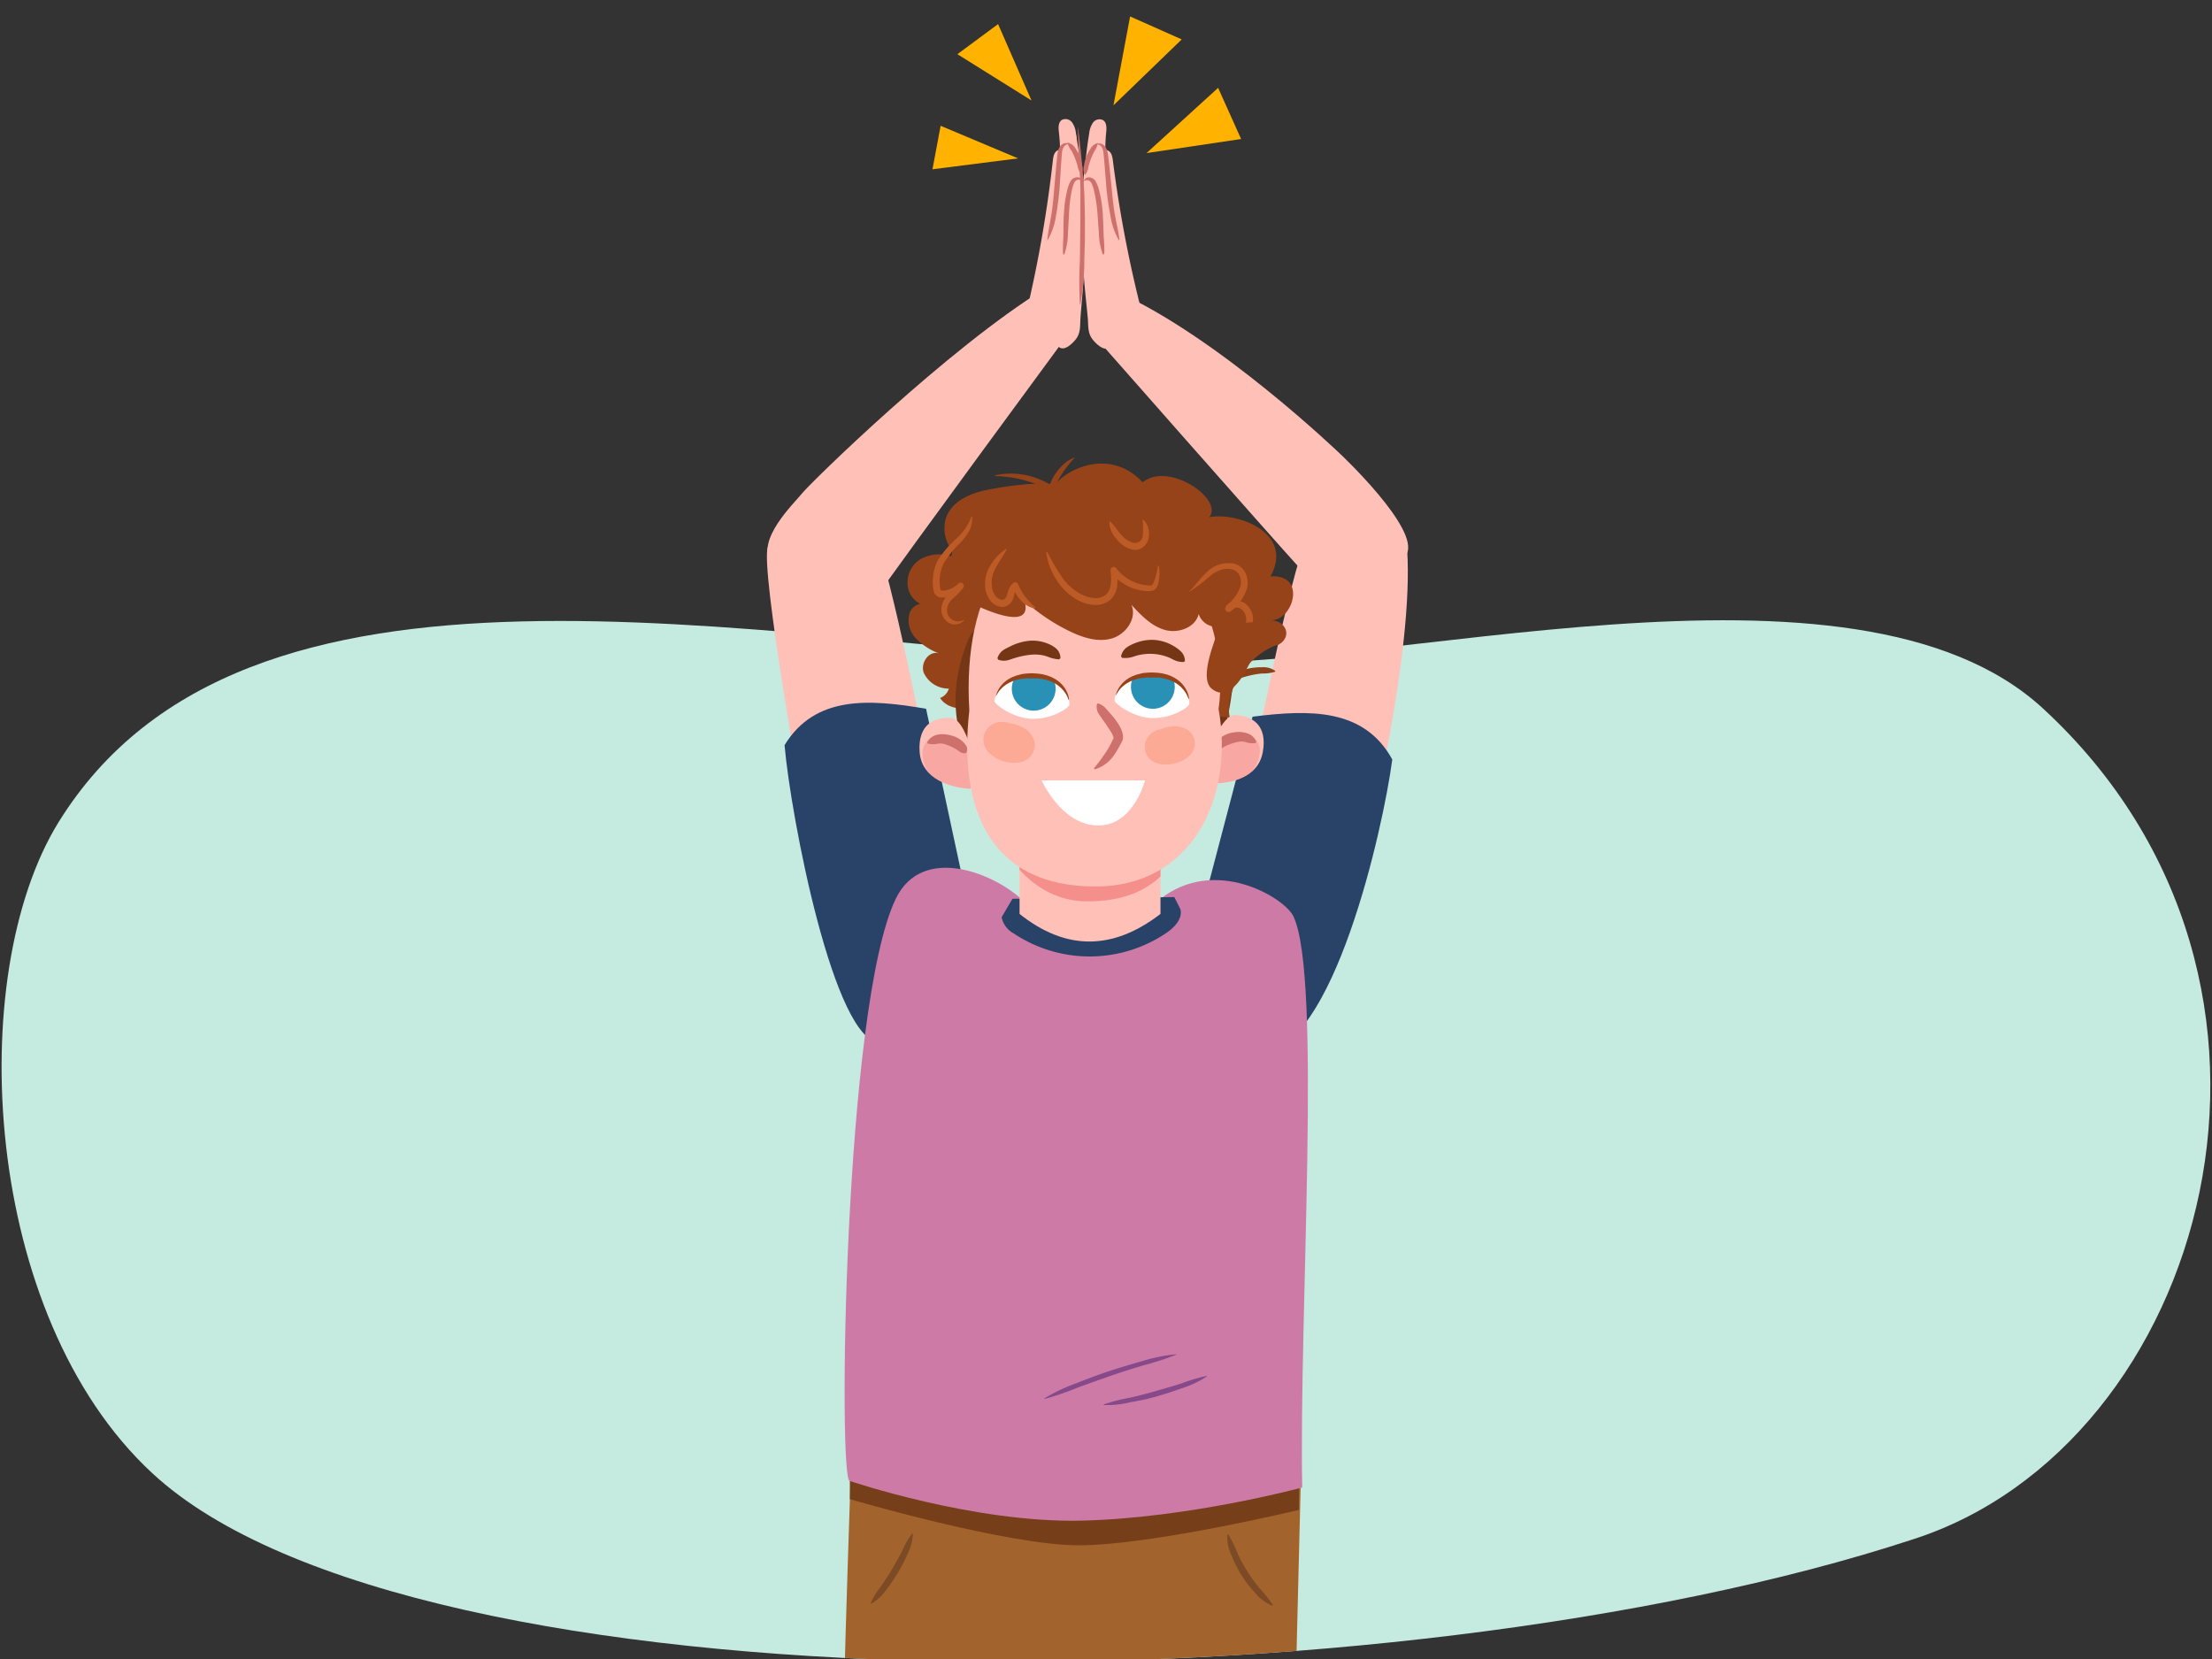
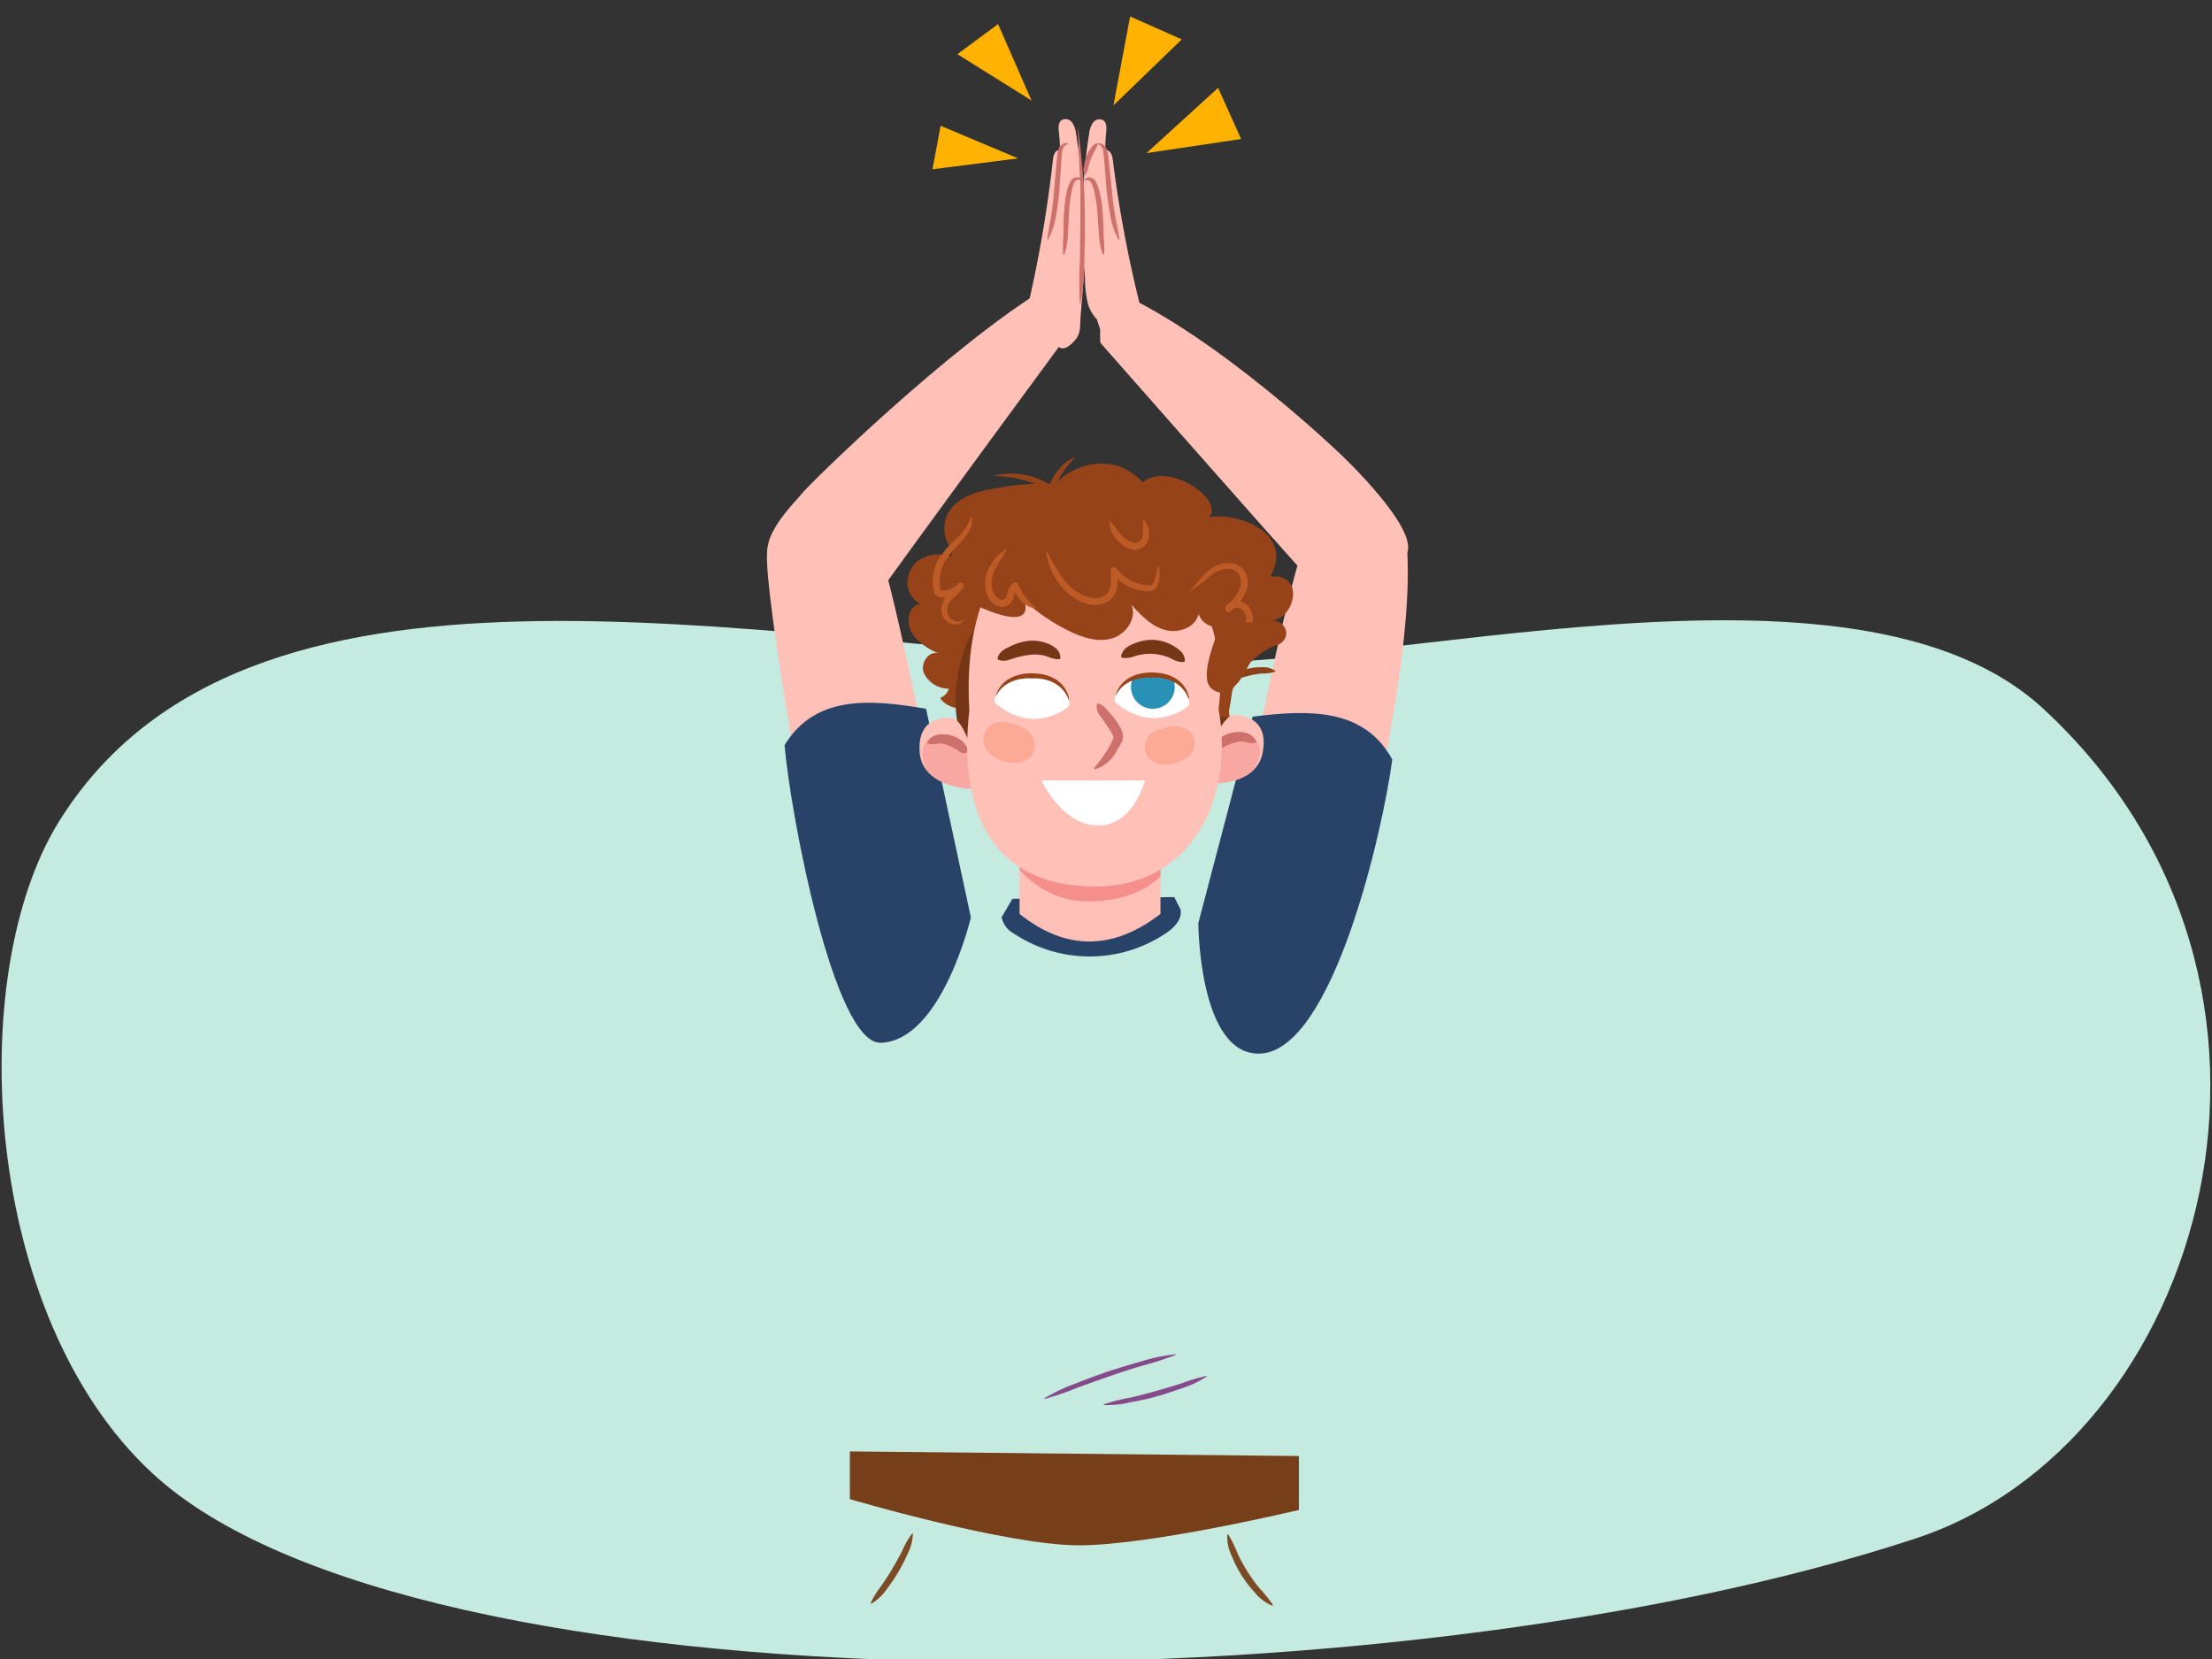
<svg xmlns="http://www.w3.org/2000/svg" width="380" height="285" viewBox="0 0 380 285">
  <rect x="0" y="0" width="380" height="285" fill="#333333" stroke="none" />
  <defs>
    <clipPath id="a">
      <path d="M351,121.74C318.49,91.68,315.14,0,194.88.4,49.82.92,42.1,89.51,10.08,141.26-6.19,167.55-3.11,226,26.17,253.09c45.06,41.78,213.5,40.55,302.37,11.38C379,248.37,402.11,168.92,351,121.74Z" fill="none" />
    </clipPath>
    <clipPath id="b">
      <path d="M199.36,157c-8.14,6.27-16.22,6.38-24.21,0V140.16h24.21Z" fill="#ffc0b8" />
    </clipPath>
    <clipPath id="c">
      <path d="M163.47,123.34c-2.85-.22-5.81,1-5.49,5.81s5.54,6.12,8.39,6.34S166.32,123.57,163.47,123.34Z" fill="#ffc0b8" />
    </clipPath>
    <clipPath id="d">
      <path d="M212.15,122.83c2.86.11,5.66,1.66,4.78,6.4s-6.2,5.44-9.06,5.34S209.29,122.73,212.15,122.83Z" fill="#ffc0b8" />
    </clipPath>
    <clipPath id="e">
      <path d="M191.47,120.36c0,.45,3.22,3,6.62,3s6.21-1.92,6.23-2.44c.05-2.77-3.07-4.89-6.48-4.89S191.45,118.11,191.47,120.36Z" fill="#fff" />
    </clipPath>
    <clipPath id="f">
      <path d="M170.86,120.49c0,.45,3.22,3,6.62,3s6.22-1.92,6.23-2.44c.06-2.77-3.07-4.89-6.48-4.89S170.84,118.24,170.86,120.49Z" fill="#fff" />
    </clipPath>
  </defs>
  <path d="M351,121.74c-32.54-30.06-113.9-5.85-153.13-7.91-70.44-3.69-155.8-24.32-187.82,27.43C-6.19,167.55-3.11,226,26.17,253.09c45.06,41.78,213.5,40.55,302.37,11.38C379,248.37,402.11,168.92,351,121.74Z" fill="#c5eae0" />
  <polygon points="196.96 26.3 209.26 15.09 213.21 23.88 196.96 26.3" fill="#ffb300" />
  <polygon points="191.28 18.1 203.01 6.77 194.14 2.83 191.28 18.1" fill="#ffb300" />
  <polygon points="164.47 9.31 171.46 4.14 177.2 17.26 164.47 9.31" fill="#ffb300" />
  <polygon points="174.9 27.21 161.59 21.61 160.19 29.08 174.9 27.21" fill="#ffb300" />
  <g clip-path="url(#a)">
    <path d="M234.93,144.35s8-32.28,6.8-50c-.27-4-14.38-4.15-16.71-2.55s-9.14,36.36-9.14,36.36Z" fill="#ffc0b8" />
    <path d="M205.86,158.58s.08,22.72,10.55,22.42c12.59-.36,21.19-38.53,22.77-50.53-4.84-8.82-14.17-8.59-24-7.35Z" fill="#294268" />
    <path d="M191.79,50.08c-3.36-.75-2.76,8.81-2.76,8.81s28.73,32.64,34.45,38.93,14.09,4.86,18.16-2.61C244,90.9,230.26,78,230.26,78S209.4,57.94,191.79,50.08Z" fill="#ffc0b8" />
-     <path d="M186.11,31.75a14.41,14.41,0,0,1,1.32-6.13,1,1,0,0,1,.58-.56c.45-.08.77.42.9.85.64,2.08.15,4.31.26,6.48a30.33,30.33,0,0,0,1.18,5.71,49.78,49.78,0,0,1,1,19.93c-.11.71-.38,1.75-1.23,1.86s-1.9-.92-2.43-1.59c-.86-1.08-.71-2.37-.82-3.66-.22-2.41-.51-4.8-.67-7.21s-.25-4.93-.26-7.4,0-4.91.16-7.37C186.07,32.36,186.09,32.06,186.11,31.75Z" fill="#ffc0b8" />
    <path d="M187.11,22.94a4,4,0,0,1,.64-1.85,1.37,1.37,0,0,1,1.74-.45c.65.41.62,1.36.54,2.13-1.08,10.54,4.16,21,3.16,31.5a2.32,2.32,0,0,1-.3,1.07,1.83,1.83,0,0,1-1.44.66c-2.31.15-3.75-1.58-4.49-3.56a18.34,18.34,0,0,1-.57-4.73q-.4-4-.46-8c-.05-2.65,0-5.3.19-7.94s.45-5.27.84-7.89Z" fill="#ffc0b8" />
    <path d="M188.3,27.14c.37-.79,1.16-1.63,2-1.3.63.26.8,1.05.88,1.72a211.6,211.6,0,0,0,4.57,24.49,24.62,24.62,0,0,1,1,6.35,3.64,3.64,0,0,1-1,2.73c-1.39,1.19-3.57.14-4.76-1.25-2.48-2.87-3.18-6.88-3.24-10.67s.39-7.62-.19-11.38a20.62,20.62,0,0,1-.53-4.42,15.82,15.82,0,0,1,.37-1.58c.12-.72,0-1.47.12-2.21A9,9,0,0,1,188.3,27.14Z" fill="#ffc0b8" />
    <path d="M186.25,31a.86.86,0,0,1,.87-.53,1.33,1.33,0,0,1,1,.53,5.71,5.71,0,0,1,.71,1.78,20.32,20.32,0,0,1,.59,3.6c.08,1.21.12,2.41.16,3.59s.18,2.35.13,3.56h-.3c.06-.12.11-.25.19-.38a.07.07,0,0,1,.08,0,.08.08,0,0,1,0,0c0,.14,0,.28,0,.42a.15.15,0,0,1-.28.06l0-.06a12.19,12.19,0,0,1-.63-3.57l-.25-3.57A25.31,25.31,0,0,0,188,33a6.35,6.35,0,0,0-.51-1.56A.93.93,0,0,0,187,31a.65.65,0,0,0-.69.09.06.06,0,0,1-.08,0A.07.07,0,0,1,186.25,31Z" fill="#ce706b" />
    <path d="M188.45,24.71a1.13,1.13,0,0,1,1.18.24,2,2,0,0,1,.61,1.09c.17.77.2,1.47.3,2.2l.46,4.35c.13,1.44.28,2.88.53,4.31s.61,2.8.77,4.28a.06.06,0,0,1-.05.06.05.05,0,0,1-.05,0A11.76,11.76,0,0,1,190.76,37c-.3-1.45-.49-2.9-.66-4.36l-.35-4.36c-.06-.72-.13-1.48-.2-2.14a2,2,0,0,0-.29-.87,1,1,0,0,0-.79-.49.06.06,0,0,1-.05-.06A.05.05,0,0,1,188.45,24.71Z" fill="#ce706b" />
    <path d="M188.6,24.64A3.92,3.92,0,0,1,188,26a9.7,9.7,0,0,0-.58,1.27c-.17.44-.3.89-.43,1.35a3,3,0,0,1-.55,1.4.08.08,0,0,1-.1,0,0,0,0,0,1,0,0,2.23,2.23,0,0,1-.12-1.54,7.15,7.15,0,0,1,.37-1.5,5.87,5.87,0,0,1,.74-1.4,1.87,1.87,0,0,1,1.26-1s.07,0,.07.06Z" fill="#ce706b" />
    <path d="M137.76,137.39S130.63,97.79,131.9,94,147,88,149.23,89.74s8.46,32.6,8.46,32.6Z" fill="#ffc0b8" />
-     <path d="M146.22,251.32s-2,56.31-1.59,65.42c.42,2.43,17.48,9.09,35.49.8l4.16-24.06,5.95,23.86s16.25,7.73,31.72-1.78l1.58-63.84Z" fill="#a3632d" />
    <path d="M223.14,250.13v9.26s-25.38,6.08-37.8,6.08S146,257.54,146,257.54v-8.2Z" fill="#773f19" />
    <path d="M166.79,157.61s-5,21.17-15.48,21.53c-8,.27-15.5-39.07-16.53-51.13,5.24-8.58,14.55-7.93,24.31-6.25Z" fill="#294268" />
-     <path d="M189.82,153.2c-2.81,0-9.65,5.75-14,1.58-4.94-4.77-17.37-9.84-21.94-.37-8.93,18.49-9.92,100-7.91,100,0,0,21.35,7.25,39.82,6.82s37.92-5.69,37.92-5.69c-.58-30.06,3.41-87.89-1.52-98.13-1.57-3.26-13.51-10.4-22.92-2.93C197.09,156.27,193.48,153.2,189.82,153.2Z" fill="#ce7aa6" />
    <path d="M172.07,157.57a4.06,4.06,0,0,0,2.07,2.78,23.49,23.49,0,0,0,26.33-.15c1.34-.94,2.7-2.39,2.32-4l-1.06-2.09-27.8.29Z" fill="#294268" />
    <path d="M179.67,49.47c3.23-1.17,3.59,8.27,3.59,8.27s-28.32,38.48-33.17,45.46-12.56.41-17.56-6.47c-2.83-3.91,3.94-10.31,5.28-12S162.84,59.79,179.67,49.47Z" fill="#ffc0b8" />
    <path d="M156.82,263.45a7.78,7.78,0,0,1-.9,3.47,27.36,27.36,0,0,1-1.63,3.19,27,27,0,0,1-2,2.94,8.17,8.17,0,0,1-2.61,2.45l-.11-.1a14.34,14.34,0,0,1,1.86-3c.66-1,1.29-1.92,1.87-2.92s1.15-2,1.67-3a13.26,13.26,0,0,1,1.75-3.06Z" fill="#7c4a25" />
    <path d="M211,263.61a18.54,18.54,0,0,1,1.6,3.26,27.92,27.92,0,0,0,1.72,3.13,26.85,26.85,0,0,0,2.09,2.89,21.57,21.57,0,0,1,2.27,2.84l-.1.12a7.64,7.64,0,0,1-3-2.25,20.58,20.58,0,0,1-2.3-3,19.75,19.75,0,0,1-1.69-3.34,7.27,7.27,0,0,1-.75-3.65Z" fill="#7c4a25" />
    <path d="M202.09,232.71a48.86,48.86,0,0,1-5.68,1.85q-2.85.84-5.67,1.82t-5.62,2a48.25,48.25,0,0,1-5.65,1.94l-.05-.1a30.08,30.08,0,0,1,5.41-2.57q2.79-1.11,5.62-2.08c1.9-.62,3.82-1.19,5.74-1.73a28.57,28.57,0,0,1,5.87-1.19Z" fill="#864989" />
    <path d="M189.62,241.26a28.34,28.34,0,0,1,4.46-1.14c1.49-.34,3-.72,4.43-1.14s2.94-.83,4.4-1.31a30.74,30.74,0,0,1,4.41-1.31l0,.1a17.08,17.08,0,0,1-4.2,2c-1.45.52-2.92,1-4.41,1.43s-3,.74-4.51,1a16.55,16.55,0,0,1-4.61.48Z" fill="#864989" />
    <path d="M166.5,121c-1.22,1.31-4.05.49-5-1.1A2.42,2.42,0,0,0,163,118.3a4.7,4.7,0,0,1-4.31-2.73c-.61-1.71.92-3.87,2.62-3.32a10.77,10.77,0,0,1-4-2.62,4.44,4.44,0,0,1-1-4.47,2.62,2.62,0,0,1,3.92-1A4,4,0,0,1,156,101,4.69,4.69,0,0,1,158,96.14a6.55,6.55,0,0,1,5.4-.57l1-3.78a2.76,2.76,0,0,1,.67-1.42c.84-.77,2.26-.22,3.18.55A13.24,13.24,0,0,1,172,97a25.87,25.87,0,0,1,1.14,11.59c-.37,2.72-1.18,5.44-.68,8.18.46,2.5.16,2.59,1.11,4.72C172.07,120.84,168.83,118.47,166.5,121Z" fill="#96431a" />
    <path d="M212.45,111.62s-1.42,21.13-7.24,25.62-33.36.65-33.36.65-12.65-10.68-5.52-28C170.64,99.49,207.42,108.71,212.45,111.62Z" fill="#753616" />
    <path d="M211.28,123.29c-1.21-5.14,4-11.44,8.41-12.56,2.42-1.45,1.14-4.17-1.43-4.17,3.92.16,6.3-8,0-7.54,4.19-7.63-5.94-11.1-10.52-10.17,2.52-3.14-7-9.62-11.45-6-5.3-5.7-12.43-2.62-14.81.12-4.16,2.58-6.5,3.25-6.42,9.63s6.75,9.66,10.86,13.59C195.87,119.22,196,121.45,211.28,123.29Z" fill="#96431a" />
    <path d="M199.36,157c-8.14,6.27-16.22,6.38-24.21,0V140.16h24.21Z" fill="#ffc0b8" />
    <g clip-path="url(#b)">
      <path d="M172.69,146.07s4.52,8.67,13.87,8.77,13.36-4.14,15.63-7.79S172.69,146.07,172.69,146.07Z" fill="#f48f8c" />
    </g>
    <path d="M163.47,123.34c-2.85-.22-5.81,1-5.49,5.81s5.54,6.12,8.39,6.34S166.32,123.57,163.47,123.34Z" fill="#ffc0b8" />
    <g clip-path="url(#c)">
      <ellipse cx="163.53" cy="131.66" rx="3.92" ry="6.1" transform="translate(-45.91 146.17) rotate(-42.8)" fill="#f48f8c" opacity="0.5" />
    </g>
    <path d="M159.3,127.5a2.52,2.52,0,0,1,1.67-1.27,4.71,4.71,0,0,1,2.25.08,4.51,4.51,0,0,1,2,.94,4.6,4.6,0,0,1,.75.84,1.11,1.11,0,0,1,0,1.25l-.21.07a1.64,1.64,0,0,1-1-.34,3.5,3.5,0,0,0-.63-.43,8.59,8.59,0,0,0-1.43-.66,3,3,0,0,0-1.46-.25,4,4,0,0,1-1.89,0Z" fill="#ce706b" />
    <path d="M212.15,122.83c2.86.11,5.66,1.66,4.78,6.4s-6.2,5.44-9.06,5.34S209.29,122.73,212.15,122.83Z" fill="#ffc0b8" />
    <g clip-path="url(#d)">
      <ellipse cx="211.14" cy="131.09" rx="6.1" ry="3.92" transform="translate(-34.48 168.99) rotate(-40.61)" fill="#f48f8c" opacity="0.5" />
    </g>
    <path d="M215.72,127.64a3.86,3.86,0,0,1-1.88-.2,3.35,3.35,0,0,0-1.49.08,8.68,8.68,0,0,0-1.49.5,3.36,3.36,0,0,0-.68.35,1.65,1.65,0,0,1-1,.23l-.19-.1a1.13,1.13,0,0,1,.17-1.23,5.5,5.5,0,0,1,.85-.75,4.6,4.6,0,0,1,2.06-.72,4.73,4.73,0,0,1,2.24.19,2.46,2.46,0,0,1,1.51,1.45Z" fill="#ce706b" />
    <path d="M209.34,121.8c2.72,15.13-4.48,30.49-21.14,30.49-18.24,0-23.58-13.39-21.68-30.23-1.26-21.08,7.83-33,21.51-33S211.51,106.38,209.34,121.8Z" fill="#ffc0b8" />
    <path d="M204.58,125.88c-1.29-1.42-3.52-1.33-5.18-.59l-.22,0a3.41,3.41,0,0,0-1.54.83,3,3,0,0,0-.78,3.25c.76,2.05,3.41,2.27,5.22,1.7a5.44,5.44,0,0,0,2.37-1.37A2.85,2.85,0,0,0,204.58,125.88Z" fill="#fca995" />
    <path d="M177.74,127.56c-.39-2-2.4-3.07-4.28-3.3l-.21-.08a3.63,3.63,0,0,0-1.82-.1,3.11,3.11,0,0,0-2.44,2.48c-.41,2.22,1.82,3.84,3.73,4.31a5.81,5.81,0,0,0,2.84,0A3,3,0,0,0,177.74,127.56Z" fill="#fca995" />
    <path d="M171.35,113.08c.41-1.32,1.39-1.62,2.3-2.09a9.37,9.37,0,0,1,3.06-.9,6.89,6.89,0,0,1,3.32.49,4.75,4.75,0,0,1,1.45.87,2.17,2.17,0,0,1,.69,1.62l-.22.2a6.57,6.57,0,0,1-1.48-.27,9.58,9.58,0,0,0-1.14-.39,7.3,7.3,0,0,0-2.38-.12,14.32,14.32,0,0,0-2.52.52c-.88.23-1.64.77-2.94.33Z" fill="#753616" />
    <path d="M188.61,120.82a3.18,3.18,0,0,1,1.47,1c.37.43.76.86,1.14,1.32a12,12,0,0,1,1.06,1.49,5.76,5.76,0,0,1,.43.9,2.85,2.85,0,0,1,.21,1.21,2.92,2.92,0,0,1-.07.39,2.74,2.74,0,0,1-.15.35l-.21.39c-.14.26-.28.53-.44.79a11,11,0,0,1-1,1.51,6.13,6.13,0,0,1-3,2l-.12-.19a30.35,30.35,0,0,0,2-2.68,16.2,16.2,0,0,0,.84-1.4q.18-.36.36-.75l.18-.39c0-.09,0,0,0,0l0,0a3.93,3.93,0,0,0-.51-1.12c-.28-.44-.59-.9-.91-1.37l-1-1.43a2.28,2.28,0,0,1-.45-1.86Z" fill="#ce706b" />
    <path d="M191.47,120.36c0,.45,3.22,3,6.62,3s6.21-1.92,6.23-2.44c.05-2.77-3.07-4.89-6.48-4.89S191.45,118.11,191.47,120.36Z" fill="#fff" />
    <g clip-path="url(#e)">
      <path d="M194.29,118a3.76,3.76,0,1,0,3.76-3.76A3.75,3.75,0,0,0,194.29,118Z" fill="#2891b5" />
    </g>
    <path d="M191.71,119.46l.08-.16c.06-.11.15-.25.27-.44a5.05,5.05,0,0,1,.47-.61,3.53,3.53,0,0,1,.34-.32l.39-.33a8.55,8.55,0,0,1,1-.58c.18-.08.38-.15.57-.22l.6-.19.65-.13c.22,0,.45,0,.68-.08a5.47,5.47,0,0,1,.7,0h.36l.34,0c.25,0,.54,0,.75,0s.44,0,.66.09l.67.13.62.19.58.24c.18.1.37.18.53.29a5.22,5.22,0,0,1,.89.68,6.82,6.82,0,0,1,.64.73,4.82,4.82,0,0,1,.41.66c.08.2.16.35.2.46l.05.18h.09s0-.07,0-.19a3,3,0,0,0-.11-.51,5.14,5.14,0,0,0-.3-.76,5.23,5.23,0,0,0-.57-.88,5,5,0,0,0-.9-.87,6.27,6.27,0,0,0-.57-.38c-.2-.12-.42-.21-.63-.32l-.69-.26-.73-.18a9.93,9.93,0,0,0-1.53-.16,5,5,0,0,0-.77,0,6.48,6.48,0,0,0-.76.06c-.25,0-.5.06-.74.12l-.72.18-.66.26c-.21.1-.42.2-.61.31a5.57,5.57,0,0,0-1,.77,4.94,4.94,0,0,0-1.06,1.52,3.14,3.14,0,0,0-.22.68Z" fill="#96431a" />
    <path d="M170.86,120.49c0,.45,3.22,3,6.62,3s6.22-1.92,6.23-2.44c.06-2.77-3.07-4.89-6.48-4.89S170.84,118.24,170.86,120.49Z" fill="#fff" />
    <g clip-path="url(#f)">
-       <path d="M173.82,118.31a3.76,3.76,0,1,0,3.76-3.75A3.76,3.76,0,0,0,173.82,118.31Z" fill="#2891b5" />
-     </g>
+       </g>
    <path d="M171.1,119.6l.08-.17.27-.43a3.84,3.84,0,0,1,.48-.61q.15-.17.33-.33a4.16,4.16,0,0,1,.39-.32,6,6,0,0,1,1-.58c.18-.09.37-.15.56-.23l.61-.19.64-.12c.23,0,.46-.05.68-.08a4.17,4.17,0,0,1,.71,0h.35l.35,0c.24,0,.53,0,.74,0l.66.09.67.13.63.19.58.25c.17.09.36.17.53.28a7,7,0,0,1,.88.68,6.85,6.85,0,0,1,.65.73,5.82,5.82,0,0,1,.4.66,3.57,3.57,0,0,1,.2.47l.05.17h.09s0-.07,0-.19a3,3,0,0,0-.11-.51,4.23,4.23,0,0,0-.3-.76,4.5,4.5,0,0,0-.57-.88,5,5,0,0,0-.9-.87c-.17-.14-.37-.25-.56-.38l-.64-.32-.69-.25-.73-.19a11.18,11.18,0,0,0-1.53-.16,5,5,0,0,0-.77,0,6.48,6.48,0,0,0-.76.06c-.25,0-.5.07-.74.12l-.71.19-.67.25c-.21.11-.41.2-.6.31a5.3,5.3,0,0,0-1,.77,5.21,5.21,0,0,0-.67.81,4.64,4.64,0,0,0-.38.72,3.51,3.51,0,0,0-.23.67Z" fill="#96431a" />
    <path d="M203.35,113.73a3.75,3.75,0,0,1-1.58-.31c-.4-.18-.77-.41-1.18-.55a8.47,8.47,0,0,0-2.46-.53,8.58,8.58,0,0,0-2.51.2c-.43.09-.83.26-1.26.37a4.42,4.42,0,0,1-1.6.1l-.18-.24a2.53,2.53,0,0,1,.91-1.5,6.06,6.06,0,0,1,1.47-.77,7.65,7.65,0,0,1,3.33-.57,7.57,7.57,0,0,1,3.24,1,6.59,6.59,0,0,1,1.36,1,2.33,2.33,0,0,1,.67,1.64Z" fill="#753616" />
    <path d="M169.81,84.11c-2.92.55-6.27,1.87-7.32,4.91a6.2,6.2,0,0,0,2.7,7c2.2,1.37,4.93,1.46,7.54,1.26a18.46,18.46,0,0,0,9-2.73c3.48-2.33,6.83-7.47,3.44-10S173.69,83.39,169.81,84.11Z" fill="#96431a" />
    <path d="M176,103.2a32.41,32.41,0,0,0,7.63,5.18c2.28,1.12,4.88,2,7.33,1.31s4.42-3.46,3.4-5.79c1.64,1.77,3.39,3.62,5.7,4.3s5.31-.37,5.86-2.72a3.2,3.2,0,0,0,4.14,2,4.55,4.55,0,0,0,2.74-4.07,8.29,8.29,0,0,0-1.55-4.87c-3.47-5.27-9.36-10.3-15.47-11.86a24.87,24.87,0,0,0-19.63,3.95c-2.62,1.92-5.13,4-7.74,6-2.2,1.63-3,6.25-3,6.25S177.85,109.67,176,103.2Z" fill="#96431a" />
    <path d="M184.16,87a26.37,26.37,0,0,0-3-2.19A18.79,18.79,0,0,0,178,83.17a21.53,21.53,0,0,0-3.4-1l-.89-.16-.91-.1-.93-.1c-.31,0-.62,0-.95-.05l0-.1a12.87,12.87,0,0,1,13.34,5.26Z" fill="#96431a" />
    <path d="M180,87.1a6.18,6.18,0,0,1,0-2.57,8.71,8.71,0,0,1,2.38-4.45,6.28,6.28,0,0,1,2.12-1.46l.07.08a17.65,17.65,0,0,0-4.5,8.42Z" fill="#96431a" />
    <path d="M210.3,117.33a3.31,3.31,0,0,1,1.8-1.6,10,10,0,0,1,2.25-.85,10.25,10.25,0,0,1,2.4-.25,3.44,3.44,0,0,1,2.32.62l0,.14a6.77,6.77,0,0,1-2.25.31,14.32,14.32,0,0,0-2.16.36,13.91,13.91,0,0,0-2.08.65,6.55,6.55,0,0,1-2.16.74Z" fill="#8c4219" />
    <path d="M177.78,104.53a4.24,4.24,0,0,1-2.37-1.34,8.33,8.33,0,0,1-1.48-2.32l.83.23c-.35.26-.45.72-.62,1.42a2.2,2.2,0,0,1-1.74,1.74,2.6,2.6,0,0,1-2.19-1,4.24,4.24,0,0,1-.92-2,6.06,6.06,0,0,1,.81-4.06,8.6,8.6,0,0,1,2.71-2.88.09.09,0,0,1,.11,0,.11.11,0,0,1,0,.08c-.6,1.19-1.37,2.19-1.92,3.26a5.1,5.1,0,0,0-.57,3.37c.17,1.07,1,2.09,1.84,2a.69.69,0,0,0,.44-.26,1.59,1.59,0,0,0,.31-.64c.09-.27.17-.61.32-1a2.4,2.4,0,0,1,.77-1h0a.53.53,0,0,1,.74.12.67.67,0,0,1,.06.12,9.05,9.05,0,0,0,1.2,2.12,12.09,12.09,0,0,0,1.71,1.82.07.07,0,0,1,0,.1A.07.07,0,0,1,177.78,104.53Z" fill="#bc5b26" />
    <path d="M179.93,94.88a41.93,41.93,0,0,0,2.47,4.21,9.06,9.06,0,0,0,3.48,3.07,5.71,5.71,0,0,0,2.16.58,2.75,2.75,0,0,0,1.92-.56c1-.85,1-2.58.82-4.15a.56.56,0,0,1,.49-.63.56.56,0,0,1,.51.23,7.51,7.51,0,0,0,4.49,2.81,7.8,7.8,0,0,0,1.32.14.45.45,0,0,0,.34-.11,1.16,1.16,0,0,0,.27-.48,10.64,10.64,0,0,0,.71-2.73.09.09,0,0,1,.09-.07.09.09,0,0,1,.06.06,6.62,6.62,0,0,1-.09,3,2.09,2.09,0,0,1-.36.81,1.3,1.3,0,0,1-1,.47,5.77,5.77,0,0,1-1.57-.1,8.44,8.44,0,0,1-5.2-3.13l1-.4a10.83,10.83,0,0,1,.09,2.62,3.78,3.78,0,0,1-1.25,2.57,3.89,3.89,0,0,1-2.74.82,6.54,6.54,0,0,1-2.6-.72,10.07,10.07,0,0,1-3.82-3.53,11.41,11.41,0,0,1-1.78-4.74.06.06,0,0,1,.06-.08A.07.07,0,0,1,179.93,94.88Z" fill="#bc5b26" />
    <path d="M190.74,89.6c.8.75,1.2,1.56,1.86,2.25a4.21,4.21,0,0,0,2.15,1.41,1.35,1.35,0,0,0,1.56-1.13,16.47,16.47,0,0,0,0-2.78.08.08,0,0,1,.09-.08l0,0a3.4,3.4,0,0,1,.94,3.08,2.74,2.74,0,0,1-.92,1.61,2.39,2.39,0,0,1-1.88.47,4.94,4.94,0,0,1-2.77-1.89,4.14,4.14,0,0,1-1.18-2.91.09.09,0,0,1,.09-.08Z" fill="#bc5b26" />
    <path d="M204.33,101.55c1.07-1,1.89-2.29,3.07-3.34A5.23,5.23,0,0,1,212,96.83a3,3,0,0,1,2,1.68,4,4,0,0,1,.22,2.57,8.23,8.23,0,0,1-2.75,3.91.6.6,0,0,1-.92-.74h0a2.13,2.13,0,0,1,1.59-1,2.61,2.61,0,0,1,1.74.4,3.41,3.41,0,0,1,1.37,2.93,5.07,5.07,0,0,1-3.59,4.67.52.52,0,0,1-.65-.35.53.53,0,0,1,.08-.46h0a1.49,1.49,0,0,1,1.48-.52,2,2,0,0,1,1.23.72,1.88,1.88,0,0,1,.42,1.37,2.67,2.67,0,0,1-.44,1.23,4.4,4.4,0,0,1-1.79,1.52,18.42,18.42,0,0,0-1.91,1.06.08.08,0,0,1-.11,0,.08.08,0,0,1,0-.09,8.9,8.9,0,0,1,1.67-1.47,4.37,4.37,0,0,0,1.36-1.46,1.3,1.3,0,0,0,0-1.49,1.11,1.11,0,0,0-.63-.37.48.48,0,0,0-.49.15l-.56-.81a4,4,0,0,0,2.76-3.68,2.3,2.3,0,0,0-.88-2,1.26,1.26,0,0,0-1.66.23l-.92-.75a7.16,7.16,0,0,0,2.46-3.29,2.94,2.94,0,0,0-.11-1.86,2,2,0,0,0-1.31-1.11,3.49,3.49,0,0,0-1.94.09,5.51,5.51,0,0,0-1.8,1,25.71,25.71,0,0,1-3.59,2.74.08.08,0,0,1-.1,0A.08.08,0,0,1,204.33,101.55Z" fill="#bc5b26" />
    <path d="M167,88.81a4.31,4.31,0,0,1-.54,2.45,10.31,10.31,0,0,1-1.49,2,16.36,16.36,0,0,0-2.9,3.62,7,7,0,0,0-.52,4.32.51.51,0,0,0,.07.2s.08,0,.21.06a3.3,3.3,0,0,0,1-.14,4.18,4.18,0,0,0,1.8-1.07h0a.55.55,0,0,1,.78,0,.56.56,0,0,1,.07.7,11.77,11.77,0,0,1-1.77,1.86,2.78,2.78,0,0,0-1,1.78,2,2,0,0,0,.7,1.76,2,2,0,0,0,2.05.2.07.07,0,0,1,.1,0,.06.06,0,0,1,0,.08A2.11,2.11,0,0,1,163,107a2.63,2.63,0,0,1-1.28-2.48,3.76,3.76,0,0,1,1.25-2.46,10.62,10.62,0,0,0,1.58-1.71l.87.67a5.28,5.28,0,0,1-2.27,1.41,4,4,0,0,1-1.39.22,1.44,1.44,0,0,1-.91-.34,1.53,1.53,0,0,1-.47-.85,8.21,8.21,0,0,1,.67-5.09,17.27,17.27,0,0,1,3.19-3.79,9.53,9.53,0,0,0,2.62-3.78.07.07,0,0,1,.09-.05A.11.11,0,0,1,167,88.81Z" fill="#bc5b26" />
    <path d="M208.6,110.21a4.61,4.61,0,0,1,1.18-2,5.27,5.27,0,0,1,2.67-1c1.92-.32,4-.62,5.74.26l-4.27,7.9c-1,1.88-3.25,4.92-5.68,3C206.24,116.93,208,112,208.6,110.21Z" fill="#96431a" />
    <path d="M178.94,134.07H196.7s-2,7.89-8.19,7.74S178.94,134.07,178.94,134.07Z" fill="#fff" />
    <path d="M186,31.67a14.61,14.61,0,0,0-1.42-6.11c-.14-.24-.32-.5-.59-.55-.45-.08-.76.43-.89.86-.6,2.09-.07,4.31-.16,6.48a29.56,29.56,0,0,1-1.09,5.73A49.62,49.62,0,0,0,181.19,58c.12.71.41,1.75,1.26,1.84s1.89-.94,2.41-1.62c.83-1.09.66-2.39.76-3.68.18-2.41.43-4.8.55-7.22s.17-4.93.15-7.4S186.2,35,186,32.58Z" fill="#ffc0b8" />
    <path d="M184.83,22.87a3.82,3.82,0,0,0-.66-1.84,1.4,1.4,0,0,0-1.75-.43c-.65.43-.6,1.37-.51,2.14,1.25,10.53-3.82,21-2.66,31.55a2.34,2.34,0,0,0,.32,1.07A1.87,1.87,0,0,0,181,56c2.32.1,3.73-1.64,4.44-3.64a18.74,18.74,0,0,0,.5-4.73q.33-4,.33-8c0-2.65-.1-5.29-.31-7.93s-.54-5.27-1-7.88C185,23.52,184.89,23.2,184.83,22.87Z" fill="#ffc0b8" />
    <path d="M183.72,27.09c-.39-.78-1.2-1.61-2-1.27-.62.27-.78,1.06-.85,1.74a214.93,214.93,0,0,1-4.18,24.56,24.14,24.14,0,0,0-.92,6.36,3.59,3.59,0,0,0,1,2.71c1.41,1.17,3.57.08,4.74-1.32,2.43-2.91,3.07-6.93,3.07-10.72s-.51-7.62,0-11.38a21.35,21.35,0,0,0,.45-4.43,12.87,12.87,0,0,0-.4-1.57c-.12-.72,0-1.48-.15-2.21A9,9,0,0,0,183.72,27.09Z" fill="#ffc0b8" />
    <path d="M185.73,31a.67.67,0,0,0-.7-.08.88.88,0,0,0-.47.44,6.53,6.53,0,0,0-.48,1.58,25.2,25.2,0,0,0-.42,3.49L183.47,40a12.12,12.12,0,0,1-.58,3.57l0,.06a.14.14,0,0,1-.27-.05,3,3,0,0,1,0-.42.06.06,0,0,1,.06-.06l.05,0c.07.12.13.25.2.38h-.31c-.07-1.21.06-2.37.07-3.56s0-2.39.11-3.59a20.16,20.16,0,0,1,.53-3.61A5.51,5.51,0,0,1,184,31a1.3,1.3,0,0,1,1-.54.83.83,0,0,1,.88.52.06.06,0,0,1,0,.07A0,0,0,0,1,185.73,31Z" fill="#ce706b" />
    <path d="M183.5,24.77a1,1,0,0,0-.77.5,2,2,0,0,0-.28.88c-.06.66-.12,1.43-.17,2.14L182,32.66c-.15,1.46-.32,2.92-.59,4.37A11.81,11.81,0,0,1,180,41.22a.05.05,0,0,1-.08,0,.05.05,0,0,1,0-.05c.14-1.49.48-2.87.7-4.3s.36-2.86.47-4.31l.39-4.35c.09-.74.11-1.44.26-2.21a2,2,0,0,1,.6-1.1,1.13,1.13,0,0,1,1.18-.25,0,0,0,0,1,0,.07A.05.05,0,0,1,183.5,24.77Z" fill="#ce706b" />
    <path d="M185.2,22c.34,2.52.57,5,.8,7.55.12,1.25.21,2.54.28,3.8l.1,3.8,0,3.8-.11,3.8a41,41,0,0,1-.68,7.57.06.06,0,0,1-.07,0,0,0,0,0,1,0,0,66.3,66.3,0,0,1,0-7.59l.08-7.57,0-3.79c.05-1.27-.07-2.5-.12-3.78q-.18-3.78-.32-7.58a.06.06,0,0,1,0-.06A.06.06,0,0,1,185.2,22Z" fill="#ce706b" />
-     <path d="M183.45,24.52a1.85,1.85,0,0,1,1.27.93,6,6,0,0,1,.76,1.38,7.91,7.91,0,0,1,.4,1.5,2.29,2.29,0,0,1-.1,1.54.07.07,0,0,1-.09,0l0,0a3.06,3.06,0,0,1-.58-1.38,11.71,11.71,0,0,0-.45-1.34,9.06,9.06,0,0,0-.59-1.26,4.09,4.09,0,0,1-.68-1.3.08.08,0,0,1,0-.08Z" fill="#ce706b" />
  </g>
</svg>